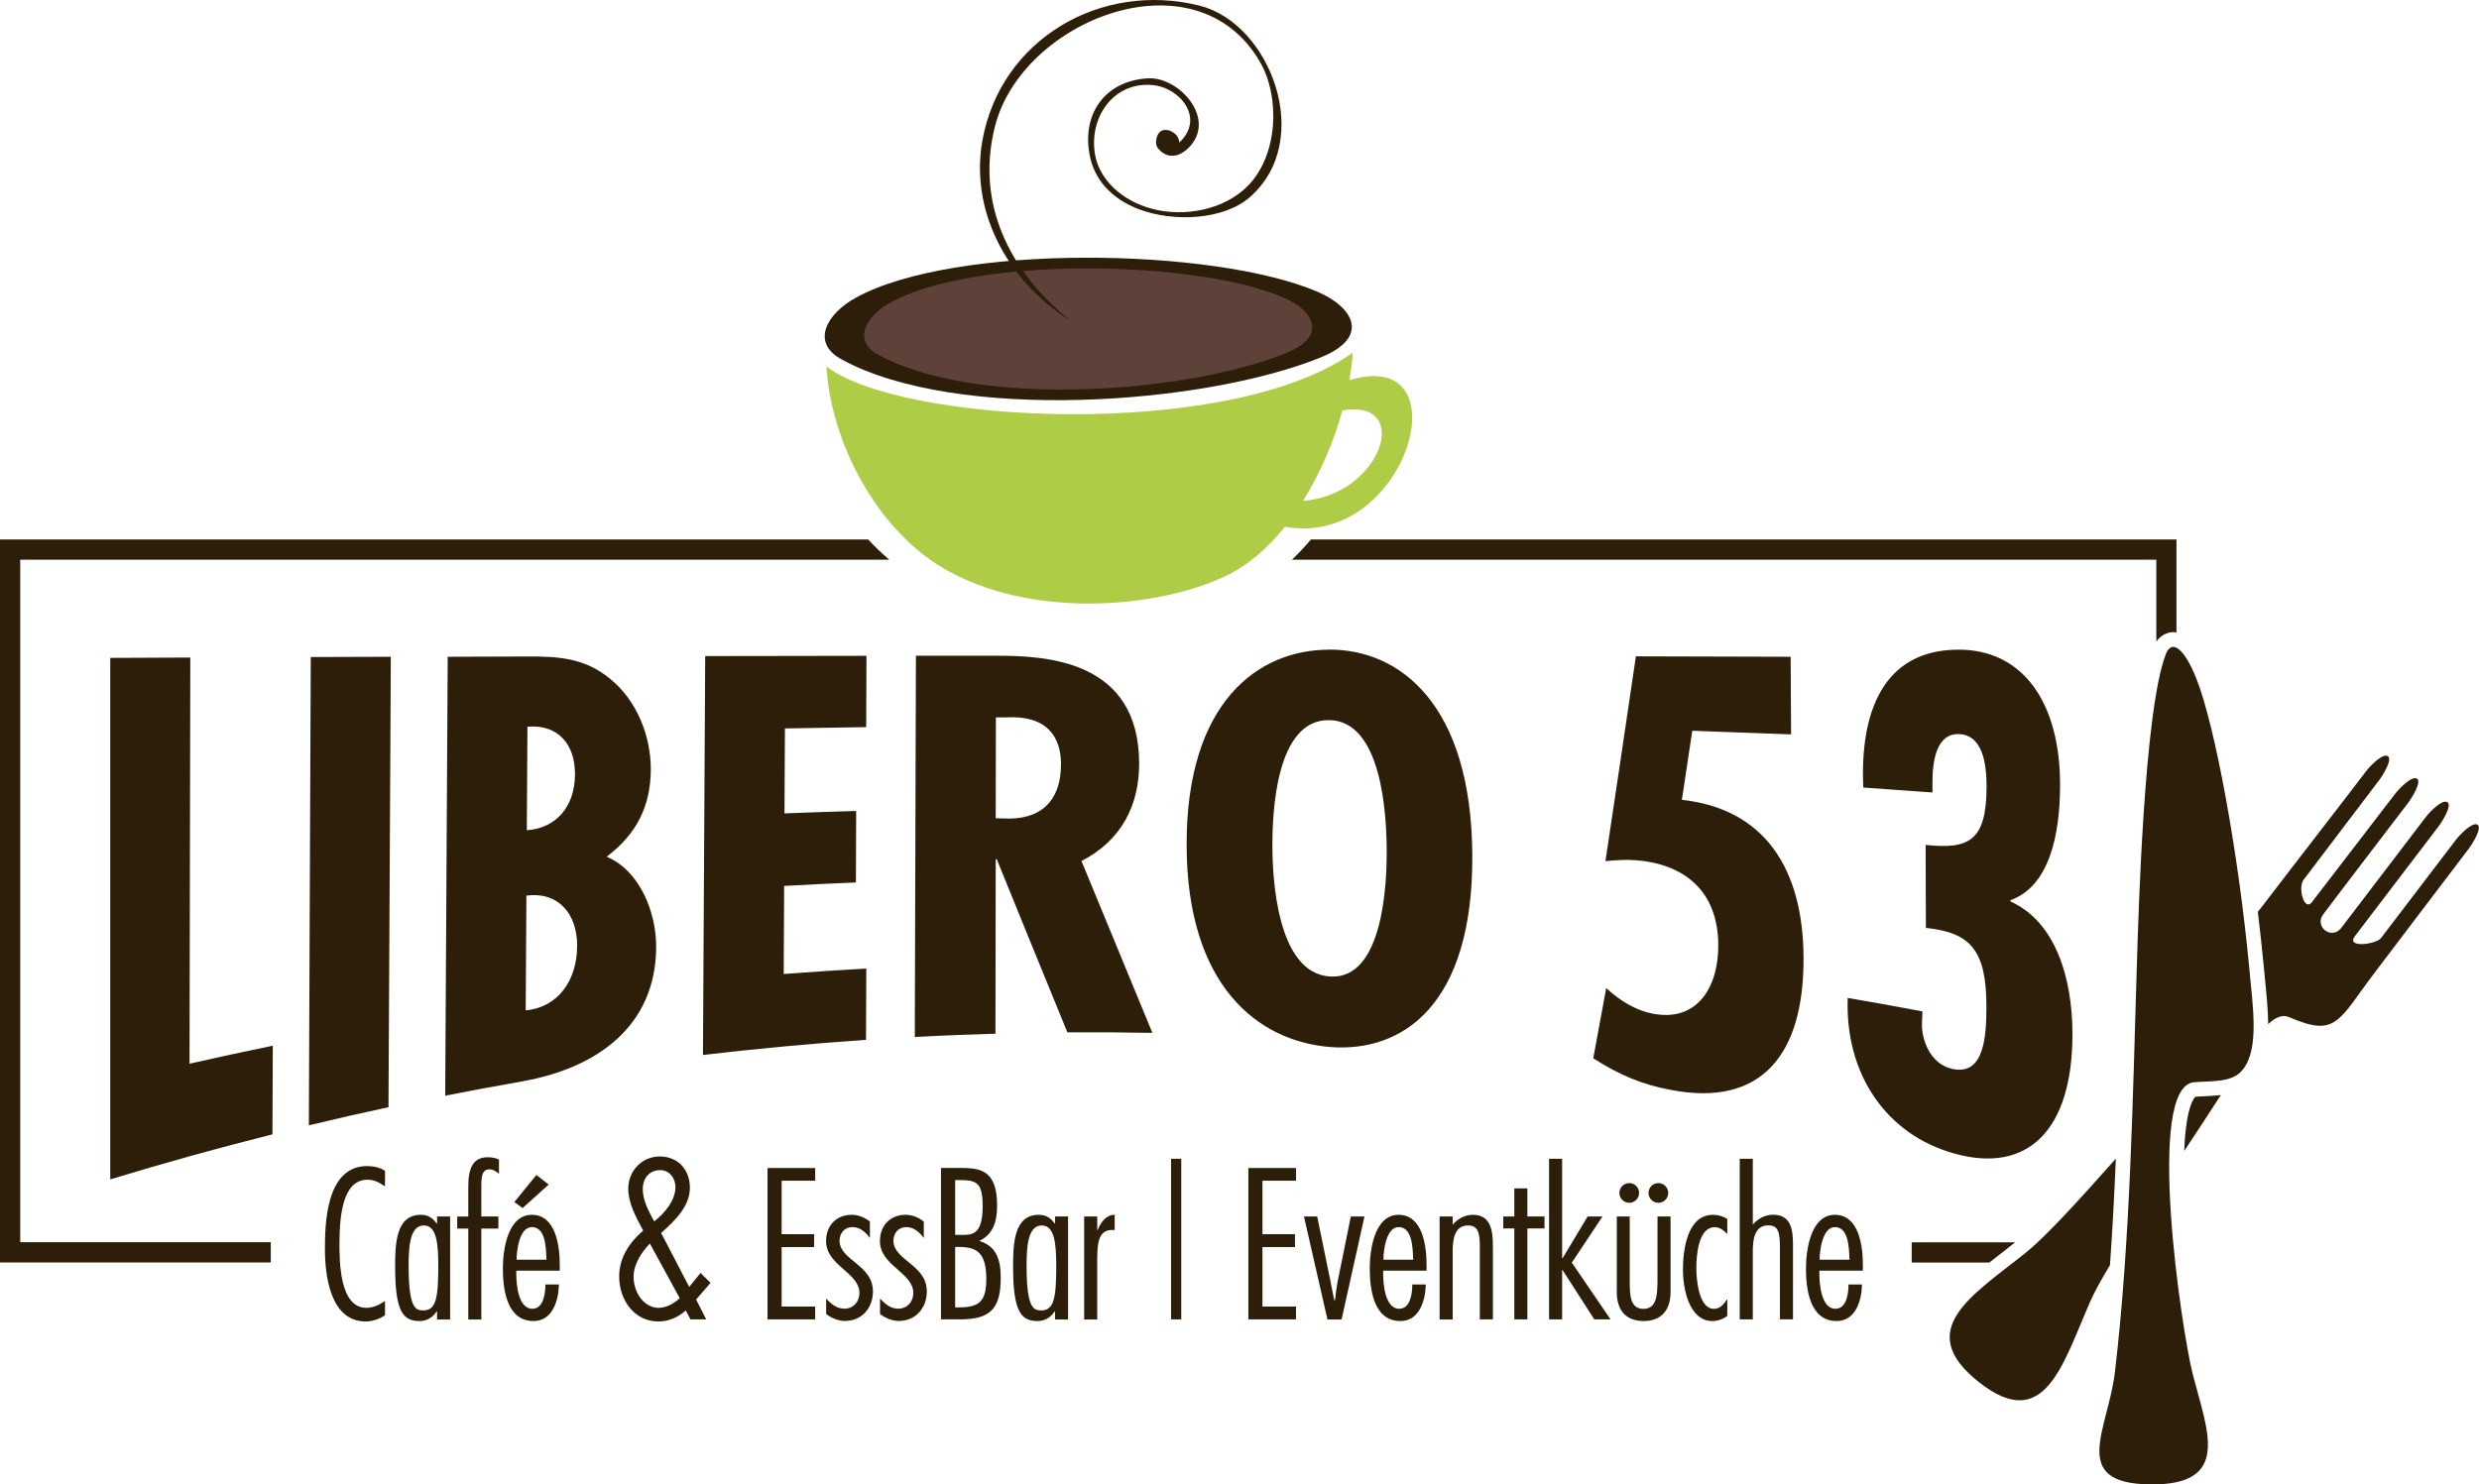
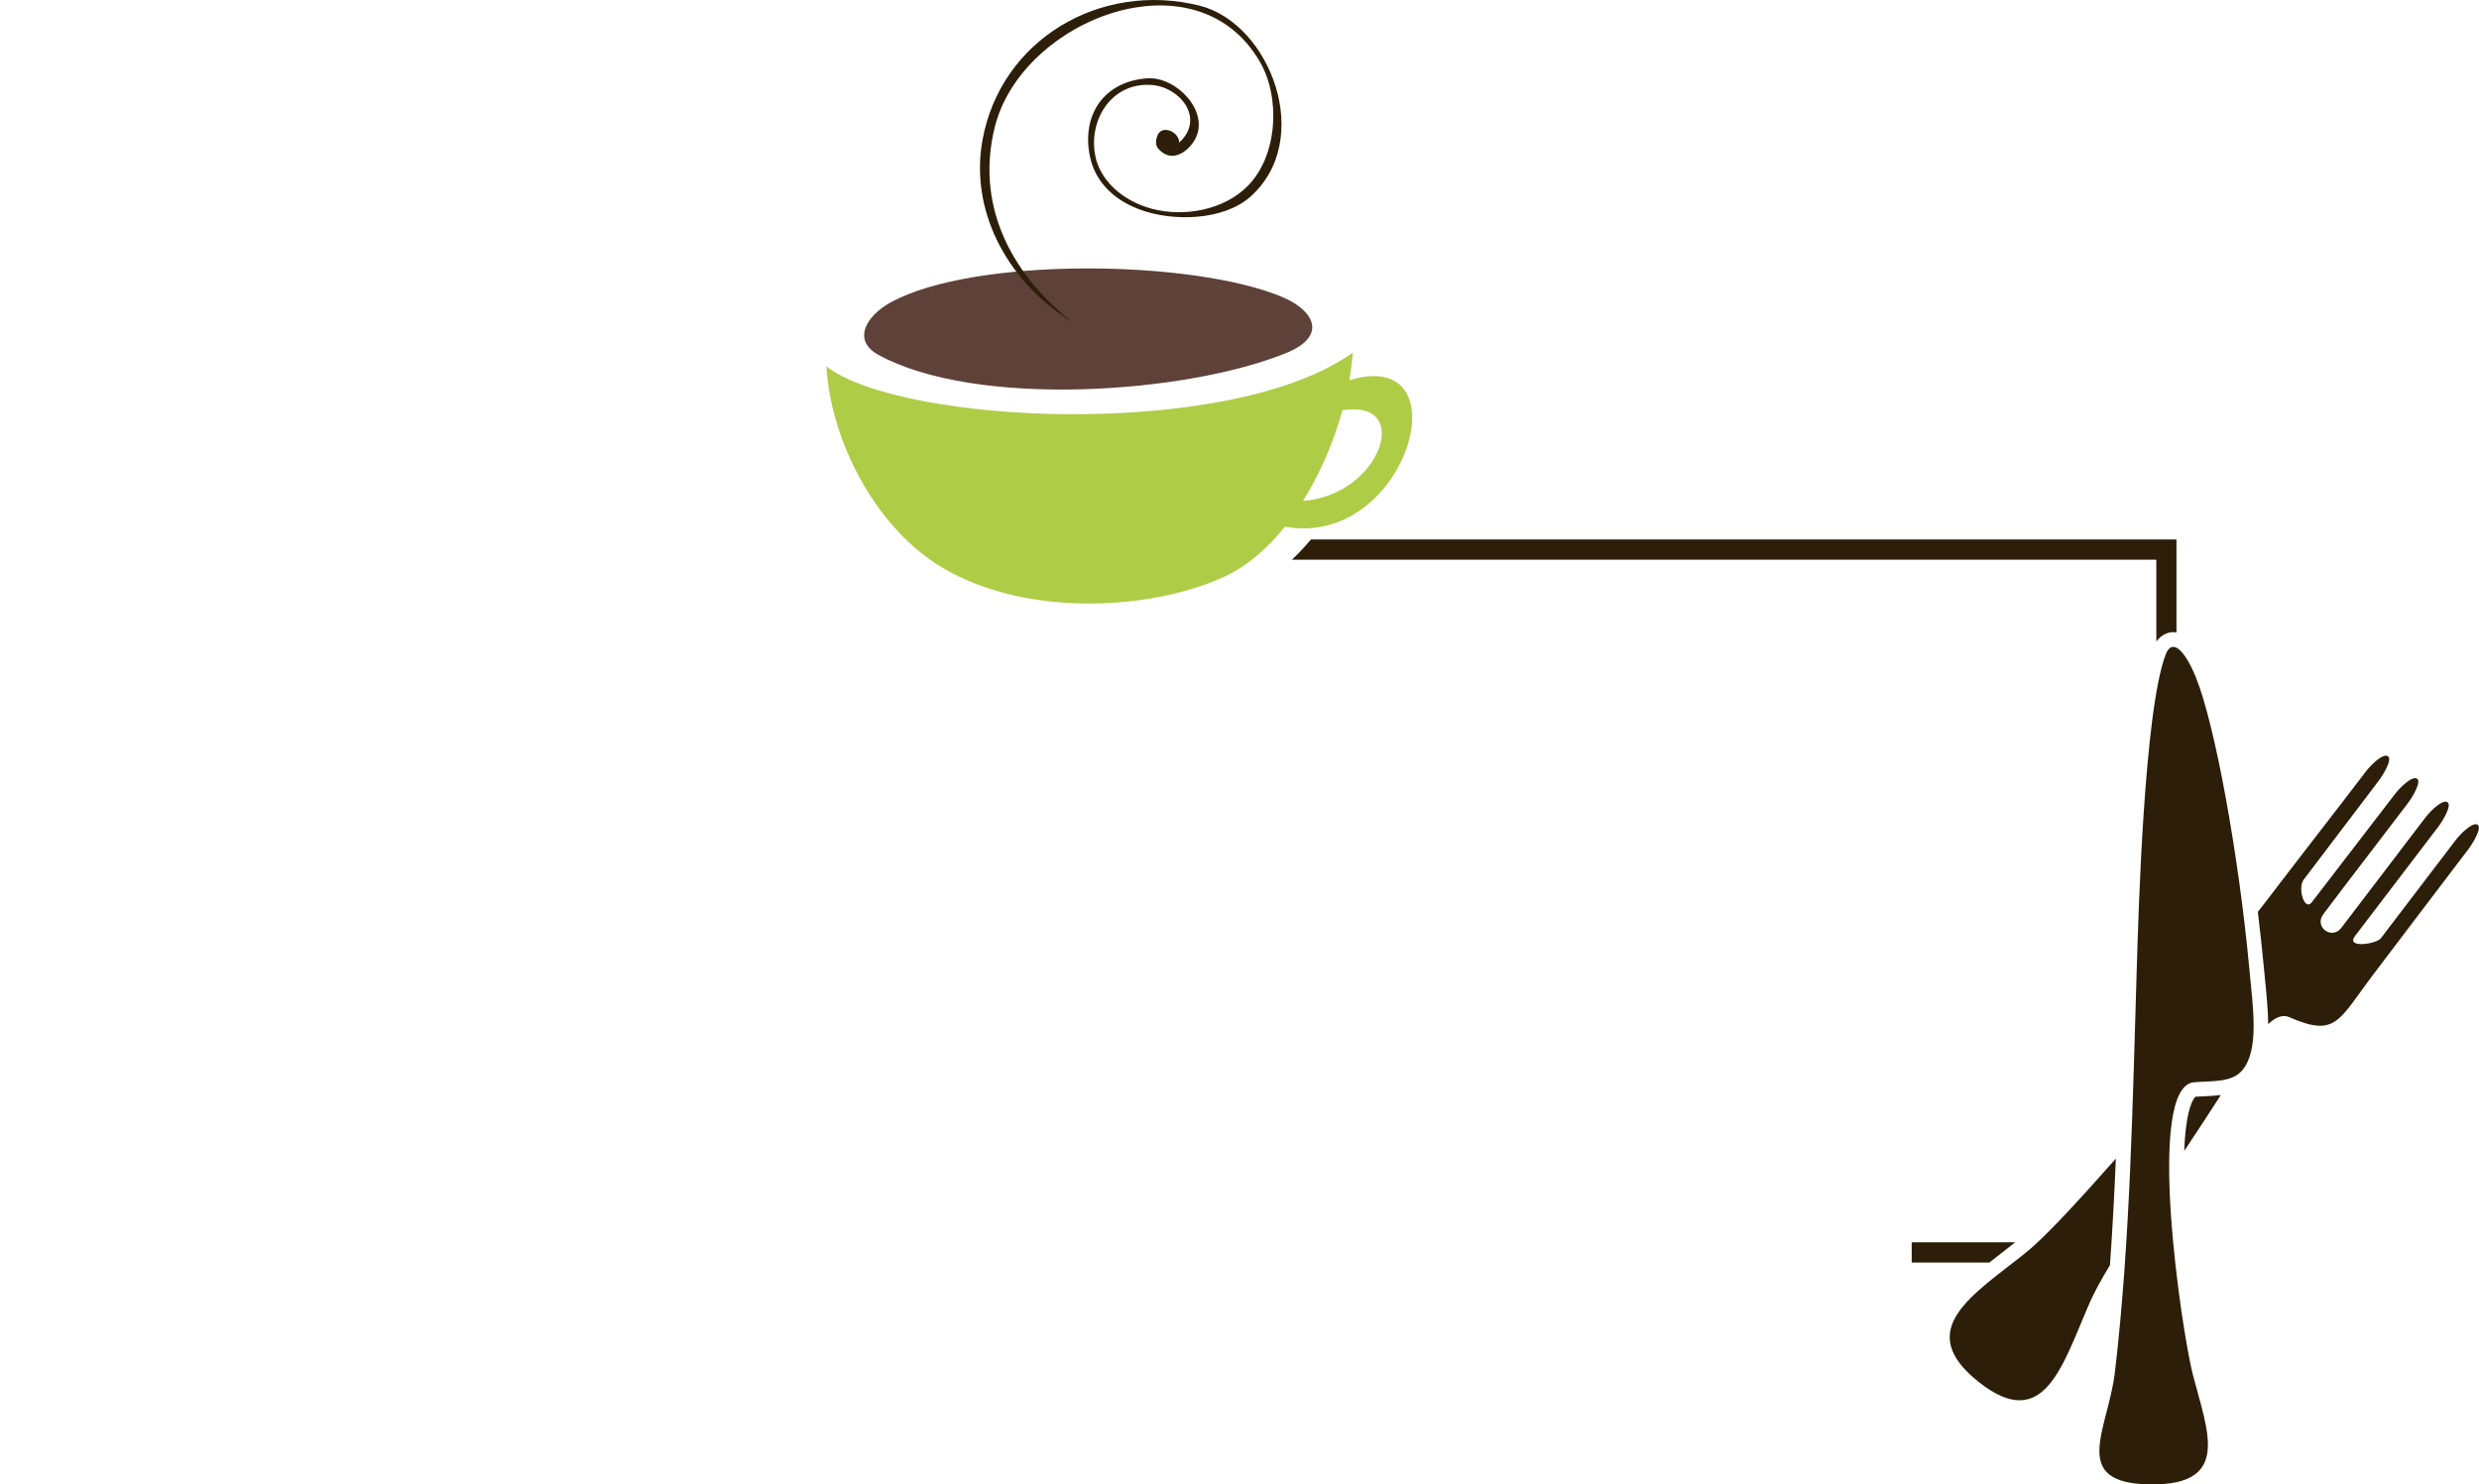
<svg xmlns="http://www.w3.org/2000/svg" id="Ebene_2" viewBox="0 0 286.71 171.73">
  <defs>
    <style>.cls-1{fill:#5e4138;}.cls-1,.cls-2,.cls-3{stroke-width:0px;}.cls-2{fill:#2c1e09;}.cls-3{fill:#afcc46;}</style>
  </defs>
  <g id="Ebene_1-2">
-     <path class="cls-2" d="M222.36,117.01c-2.89-.55-5.77-1.07-8.66-1.56-.33,8.81,4.46,15.8,12.29,17.99,8.49,2.4,13.7-2.64,13.7-13.8,0-6.5-1.97-13.03-7.17-15.35v-.15c4.51-1.6,5.74-7.6,5.74-13.33,0-9.53-4.29-15.73-11.88-15.65-8.64.08-11.28,7.32-10.88,15.95,2.67.18,5.34.38,8,.57,0-.37,0-.74,0-1.11-.01-2.44.42-5.75,3.08-5.64,2.73.11,3.17,3.42,3.18,6.02,0,6.35-2.03,7.33-7.05,6.8,0,3.2.02,6.4.03,9.6,5.2.53,6.99,2.64,7,9.06,0,3.44-.23,8.11-3.99,7.24-2.47-.56-3.47-3.27-3.47-5.11.02-.51.04-1.02.06-1.53M185.69,99.62c1.12-.1,2.36-.2,3.54-.1,5.47.43,9.46,3.47,9.5,9.78.03,4.77-2.31,8.78-7.22,8.03-2.12-.31-4.11-1.49-5.74-3.03-.5,2.72-1,5.43-1.5,8.13,2.94,1.9,5.74,3.08,9.03,3.67,10.38,1.98,15.35-4.03,15.29-15.32-.05-10.34-4.55-17.2-14.07-18.25.4-2.65.8-5.31,1.2-7.99,3.81.13,7.62.27,11.43.42-.01-3-.03-5.99-.05-8.98-5.97-.02-11.93-.04-17.9-.05-1.17,7.99-2.35,15.88-3.52,23.68M147.16,97.93c-.01-3.92.39-14.68,6.55-14.62,6.16.06,6.65,11.09,6.67,15.1.02,3.6-.36,14.97-6.55,14.56-6.19-.38-6.66-11.52-6.67-15.04M153.68,75.16c-8.27.03-16.46,6.17-16.44,22.56.02,16.38,8.3,22.75,16.62,23.41,8.32.64,16.52-4.8,16.42-22.2-.1-17.4-8.34-23.83-16.6-23.78M115.19,82.99c.41,0,.83,0,1.24,0,4.67-.25,6.29,2.29,6.28,5.42,0,3.59-1.69,6.24-5.93,6.29-.54-.01-1.08-.03-1.62-.04,0-3.88.01-7.77.02-11.66M115.13,119.58c.01-6.73.02-13.45.03-20.18.04,0,.08,0,.12,0,2.71,6.68,5.43,13.35,8.17,20.03,3.28-.02,6.55,0,9.83.06-2.74-6.67-5.47-13.28-8.2-19.88,4.62-2.37,6.67-6.45,6.67-11.26-.01-11.92-10.58-12.49-16.49-12.49-3.11,0-6.22,0-9.33,0-.04,14.7-.09,29.4-.13,44.11,3.11-.17,6.21-.29,9.32-.38M81.56,75.89c-.09,15.39-.17,30.78-.26,46.16,6.28-.74,12.57-1.32,18.86-1.75.01-2.75.02-5.5.03-8.25-3.19.18-6.37.39-9.55.63.02-3.4.03-6.79.05-10.19,2.76-.15,5.53-.29,8.3-.4,0-2.76.02-5.51.03-8.27-2.76.08-5.53.17-8.29.28.02-3.28.03-6.55.05-9.83,3.13-.06,6.26-.11,9.4-.15.01-2.75.02-5.5.03-8.25-6.22,0-12.44.02-18.65.03M66.5,89.6c-.02,3.63-2.09,6.2-5.57,6.45.02-3.99.05-7.99.07-11.98,3.54-.29,5.52,2.02,5.5,5.53M60.5,125.08c8.46-1.51,15.34-6.3,15.39-15.5.02-4.03-1.88-8.84-5.72-10.47,3.5-2.65,5.07-5.89,5.1-10.06.02-3.92-1.63-8.04-4.73-10.54-2.97-2.44-6.08-2.58-9.68-2.56-3.03,0-6.05.02-9.08.03-.1,16.93-.19,33.85-.29,50.78,3-.59,6-1.15,9.01-1.67M66.75,109.44c-.02,4.01-2.22,7.1-5.95,7.45.03-4.43.05-8.86.08-13.28,3.67-.48,5.89,2.08,5.87,5.83M35.71,130.19c3.07-.74,6.14-1.44,9.22-2.1.09-17.37.18-34.74.27-52.11-3.09.01-6.17.02-9.26.03-.08,18.06-.15,36.12-.22,54.17M12.75,76.12v60.32c6.23-1.9,12.49-3.63,18.76-5.21.01-3.42.02-6.83.04-10.25-3.21.66-6.42,1.35-9.63,2.08.03-15.66.06-31.32.09-46.99-3.09.02-6.17.03-9.26.04" />
-     <path class="cls-2" d="M2.34,143.72v-78.97h100.51c-.85-.72-1.67-1.5-2.44-2.34H0v83.64h31.32v-2.34H2.34Z" />
-     <path class="cls-2" d="M152.77,41.34c5.73-2.32,3.81-5.79-.42-7.6-12.07-5.14-41.96-5.56-53.35.69-3.36,1.84-5.28,5.17-1.68,7.14,13.26,7.27,41.77,5.32,55.46-.23" />
    <path class="cls-3" d="M156.06,43.97c.19-1.1.33-2.17.4-3.18-14.21,10.16-52.18,8.32-60.88,1.6.5,8.72,5.77,18.78,13.46,23.31,10.06,5.93,24.66,4.75,32.7.95,2.59-1.22,4.89-3.25,6.87-5.72,14.12,2.6,20.87-21.01,7.46-16.95M150.7,57.95c2.03-3.25,3.58-6.92,4.56-10.48,8.22-1.36,4.47,9.82-4.56,10.48" />
    <path class="cls-1" d="M148.73,40.85c4.87-1.97,3.24-4.93-.36-6.46-10.26-4.37-35.67-4.72-45.35.59-2.85,1.56-4.49,4.39-1.43,6.07,11.27,6.18,35.5,4.52,47.14-.2" />
    <path class="cls-2" d="M123.78,37.11c-7.71-4.91-11.55-13.09-10.16-20.85,2.09-11.7,13.68-18.46,25.11-15.61,8.2,2.05,13.36,15.59,5.81,22.17-3.01,2.63-8.82,2.91-12.83,1.38-3.3-1.26-5.12-3.53-5.65-6.09-1.01-4.82,1.64-8.74,6.68-9.05,3.32-.2,7.31,3.92,5.42,7.15-.86,1.46-2.72,2.69-4.2.99-.35-.4-.32-1.04-.05-1.62.53-1.12,2.42-.38,2.48.91,3.01-2.78.11-6.37-3.11-6.65-4.57-.41-7.4,3.86-6.62,8.11.51,2.8,3.04,5.27,6.59,6.21,3.67.97,8.36.18,11.17-2.76,3.37-3.54,3.67-10.14,1.3-14.24-7.4-12.79-27.55-4.91-30.66,7.51-2.19,8.75,1.53,16.62,8.74,22.44" />
    <path class="cls-2" d="M234.36,144.87c-6.15,4.93-13.17,8.94-5.51,15.01,7.66,6.07,9.72-2.11,12.92-9.36.49-1.1,1.27-2.52,2.26-4.16.29-4.08.51-8.19.68-12.32-4.25,4.79-8.06,8.98-10.35,10.82" />
    <path class="cls-2" d="M253.91,126.89s-1.09.78-1.29,6.26c1.43-2.16,2.87-4.34,4.23-6.46-.6.07-1.2.1-1.79.13-.38.02-.76.03-1.15.06" />
    <path class="cls-2" d="M286.58,95.43c-.55-.41-1.96.97-2.56,1.75l-8.65,11.35c-.54.71-4.1,1.2-3.01-.23,3.21-4.21,6.42-8.43,9.63-12.64.56-.73,1.59-2.47,1.09-2.84-.55-.41-1.96.96-2.56,1.75-3.28,4.3-8.04,10.55-9.74,12.78-1.1,1.43-3.17-.13-2.08-1.58,3.24-4.31,6.51-8.54,9.77-12.83.56-.74,1.59-2.47,1.09-2.84-.54-.41-1.96.97-2.56,1.75l-9.62,12.52c-.86,1.13-1.67-1.66-.95-2.6,2.85-3.74,5.82-7.69,8.67-11.43.56-.73,1.59-2.46,1.09-2.84-.54-.42-1.96.96-2.56,1.75-3.69,4.85-7.45,9.65-11.14,14.49-.49.65-.95,1.23-1.36,1.75.26,2.13.49,4.26.69,6.34l.14,1.46c.18,1.8.35,3.56.37,5.19.83-.79,1.65-1.14,2.42-.81,5.48,2.39,5.67.42,9.86-5.1,3.62-4.77,7.23-9.55,10.86-14.31.56-.74,1.59-2.46,1.09-2.84" />
    <path class="cls-2" d="M233.07,143.72h-11.97v2.34h8.98c.42-.33.84-.66,1.27-.99.57-.44,1.15-.89,1.72-1.35" />
    <path class="cls-2" d="M251.36,73.13c.12,0,.24.03.36.04v-10.76h-100.1c-.7.83-1.43,1.61-2.2,2.34h99.97v9.46c.69-.94,1.57-1.08,1.98-1.08" />
    <path class="cls-2" d="M250.49,75.68c-2.53,6.53-3.17,30.33-3.35,35.96-.48,15.4-.74,31.84-2.54,47.11-.78,6.64-5.36,12.87,4.09,12.98,9.46.11,6.58-6.24,4.92-12.72-1.27-4.96-5.55-33.37.16-33.81,2.23-.17,4.41.05,5.61-1.44,1.93-2.39,1.19-7.19.76-11.76-1.22-13.1-3.97-28.2-6.16-33.6-1.32-3.27-2.78-4.57-3.5-2.71" />
-     <path class="cls-2" d="M215.45,147v-.72c0-2.09-.44-5.74-3.23-5.74s-3.35,4.04-3.35,6.18c0,2.39.42,6.11,3.55,6.11,2.21,0,2.9-2.42,2.93-4.23h-1.56c0,.95-.19,2.81-1.51,2.81-1.65,0-1.86-2.88-1.86-4.06v-.35h5.02ZM210.45,145.72c0-1.07.33-3.76,1.77-3.76,1.58,0,1.63,2.42,1.67,3.56l.02.21h-3.46ZM202.72,134.06h-1.51v18.58h1.51v-7.74c0-1.25.07-3.14,1.79-3.14,1.14,0,1.35.74,1.35,2.6v8.27h1.51v-8.52c0-1.67-.12-3.58-2.3-3.58-.93,0-1.74.44-2.35,1.14v-7.62ZM199.77,141.01c-.49-.3-1.09-.47-1.65-.47-3.02,0-3.48,4.14-3.48,6.39,0,2.04.67,5.9,3.41,5.9.58,0,1.28-.23,1.72-.6v-1.88h-.05c-.35.53-.79,1.07-1.49,1.07-1.79,0-2.04-3.51-2.04-4.69,0-1.37.19-4.76,2.14-4.76.58,0,1.07.4,1.44.79v-1.74ZM186.99,140.73v8.76c0,2.02,1,3.34,3.11,3.34s3.11-1.35,3.11-3.34v-8.76h-1.51v7.48c-.02,1.63-.09,3.21-1.63,3.21s-1.58-1.58-1.58-3.21v-7.48h-1.51ZM191.8,139.15c.63,0,1.14-.51,1.14-1.14s-.51-1.14-1.14-1.14-1.14.51-1.14,1.14.51,1.14,1.14,1.14M188.43,139.15c.63,0,1.14-.51,1.14-1.14s-.51-1.14-1.14-1.14-1.14.51-1.14,1.14.51,1.14,1.14,1.14M180.67,134.06h-1.51v18.58h1.51v-5.71h.05l3.67,5.71h1.88l-4.48-6.57,3.55-5.34h-1.72l-2.9,4.83h-.05v-11.5ZM178.63,140.73h-1.98v-3.25h-1.51v3.25h-1.28v1.39h1.28v10.52h1.51v-10.52h1.98v-1.39ZM168.01,140.73h-1.51v11.92h1.51v-7.74c0-1.25.07-3.14,1.79-3.14,1.25,0,1.35,1.09,1.35,2.51v8.36h1.51v-8.52c0-1.63-.19-3.58-2.3-3.58-.93,0-1.74.44-2.35,1.14v-.95ZM164.99,147v-.72c0-2.09-.44-5.74-3.23-5.74s-3.34,4.04-3.34,6.18c0,2.39.42,6.11,3.55,6.11,2.21,0,2.9-2.42,2.93-4.23h-1.56c0,.95-.19,2.81-1.51,2.81-1.65,0-1.86-2.88-1.86-4.06v-.35h5.02ZM160,145.72c0-1.07.33-3.76,1.76-3.76,1.58,0,1.63,2.42,1.67,3.56l.02.21h-3.46ZM157.79,140.73h-1.56l-1.51,7.46c-.14.72-.23,1.49-.32,2.23h-.09c-.16-.74-.28-1.49-.44-2.23l-1.53-7.46h-1.53l2.72,11.92h1.63l2.65-11.92ZM149.89,135.13h-5.51v17.51h5.51v-1.49h-3.88v-6.88h3.76v-1.49h-3.76v-6.18h3.88v-1.49ZM135.44,152.64h1.18v-18.58h-1.18v18.58ZM126.9,140.73h-1.51v11.92h1.51v-6.95c0-1.9.16-3.41,1.72-3.41l.3.02v-1.77c-1-.02-1.65.93-1.97,1.77h-.05v-1.58ZM123.53,140.73h-1.51v.81h-.05c-.46-.65-1-1-1.83-1-2.88,0-2.97,3.35-2.97,6.02,0,5.2.93,6.27,2.83,6.27.86,0,1.53-.44,1.97-1.11h.05v.93h1.51v-11.92ZM122.16,146.49c0,3.74-.28,5.11-1.74,5.11-.88,0-1.69-.23-1.69-5.16,0-2.02.09-4.67,1.76-4.67,1.49,0,1.67,2.14,1.67,4.72M110.96,152.64c3.53,0,4.78-1.16,4.78-4.81,0-2-.44-3.72-2.6-4.3v.09c1.79-.79,2.18-2.39,2.18-4.16,0-4.06-1.9-4.34-4.21-4.34h-2.28v17.51h2.11ZM110.47,144.26h.49c2.07,0,3.11.74,3.11,3.69,0,2.51-.72,3.3-3.16,3.3h-.44v-6.99ZM110.47,136.52h.44c2.09,0,2.74.3,2.74,3.07,0,3.51-1.42,3.27-2.74,3.27h-.44v-6.34ZM106.83,141.31c-.6-.47-1.32-.77-2.09-.77-1.79,0-2.97,1.25-2.97,3.04,0,1.42.97,2.35,1.93,3.18.97.86,1.93,1.65,1.93,2.83,0,1-.7,1.81-1.74,1.81-.91,0-1.53-.56-2.11-1.16v1.77c.58.47,1.42.81,2.16.81,1.97,0,3.25-1.51,3.25-3.41,0-1.56-.95-2.44-1.93-3.25-.95-.79-1.93-1.49-1.93-2.62,0-.88.58-1.58,1.49-1.58.84,0,1.53.58,1.97,1.21h.05v-1.86ZM100.6,141.31c-.6-.47-1.32-.77-2.09-.77-1.79,0-2.97,1.25-2.97,3.04,0,1.42.98,2.35,1.93,3.18.98.86,1.93,1.65,1.93,2.83,0,1-.7,1.81-1.74,1.81-.91,0-1.53-.56-2.11-1.16v1.77c.58.47,1.42.81,2.16.81,1.98,0,3.25-1.51,3.25-3.41,0-1.56-.95-2.44-1.93-3.25-.95-.79-1.93-1.49-1.93-2.62,0-.88.58-1.58,1.49-1.58.84,0,1.53.58,1.97,1.21h.05v-1.86ZM94.28,135.13h-5.51v17.51h5.51v-1.49h-3.88v-6.88h3.76v-1.49h-3.76v-6.18h3.88v-1.49ZM75.56,141.12c-.57-1.08-1.22-2.27-1.22-3.55s.78-2.2,2.03-2.2c1.03,0,1.75.92,1.75,1.95,0,1.58-1.28,3.05-2.45,3.98l-.1-.17ZM79.86,152.64h1.82l-1.17-2.3,1.67-1.93-1.17-1.15-.12.17-1.18,1.45-3.25-6.25.15-.12c1.45-1.3,3.18-2.97,3.18-5.1s-1.43-3.62-3.48-3.62-3.65,1.65-3.65,3.75c0,1.6.9,3.3,1.65,4.67l.08.15c-1.6,1.38-2.78,3.15-2.78,5.32,0,2.65,1.7,5.2,4.55,5.2,1.15,0,2.28-.48,3.15-1.27l.55,1.02ZM78.61,150.19c-.8.75-1.62,1.1-2.53,1.12-1.78-.12-2.8-1.95-2.8-3.6,0-1.45.9-2.82,1.88-3.85l3.45,6.32ZM64.74,147v-.72c0-2.09-.44-5.74-3.23-5.74s-3.35,4.04-3.35,6.18c0,2.39.42,6.11,3.55,6.11,2.21,0,2.9-2.42,2.93-4.23h-1.56c0,.95-.19,2.81-1.51,2.81-1.65,0-1.86-2.88-1.86-4.06v-.35h5.02ZM59.75,145.72c0-1.07.32-3.76,1.77-3.76,1.58,0,1.63,2.42,1.67,3.56l.02.21h-3.46ZM62.05,135.92l-2.56,3.14.95.7,3.02-2.72-1.42-1.11ZM57.64,140.73h-1.97v-3.55c0-1.18.12-1.9.95-1.9.44,0,.77.26,1.09.51v-1.65c-.42-.19-.88-.26-1.32-.26-1.7,0-2.23,1.32-2.23,3.35v3.51h-1.28v1.39h1.28v10.52h1.51v-10.52h1.97v-1.39ZM52.06,140.73h-1.51v.81h-.05c-.47-.65-1-1-1.83-1-2.88,0-2.97,3.35-2.97,6.02,0,5.2.93,6.27,2.83,6.27.86,0,1.53-.44,1.97-1.11h.05v.93h1.51v-11.92ZM50.69,146.49c0,3.74-.28,5.11-1.74,5.11-.88,0-1.69-.23-1.69-5.16,0-2.02.09-4.67,1.76-4.67,1.49,0,1.67,2.14,1.67,4.72M44.53,150.51c-.63.44-1.37.79-2.16.79-3.11,0-3.11-5.41-3.11-7.46,0-3.25.4-7.36,3.23-7.36.81,0,1.39.33,2.04.77v-1.79c-.53-.4-1.42-.56-2.07-.56-4.79,0-4.88,6.78-4.88,9.62,0,3,.6,8.36,4.72,8.36.77,0,1.63-.3,2.23-.72v-1.65Z" />
  </g>
</svg>